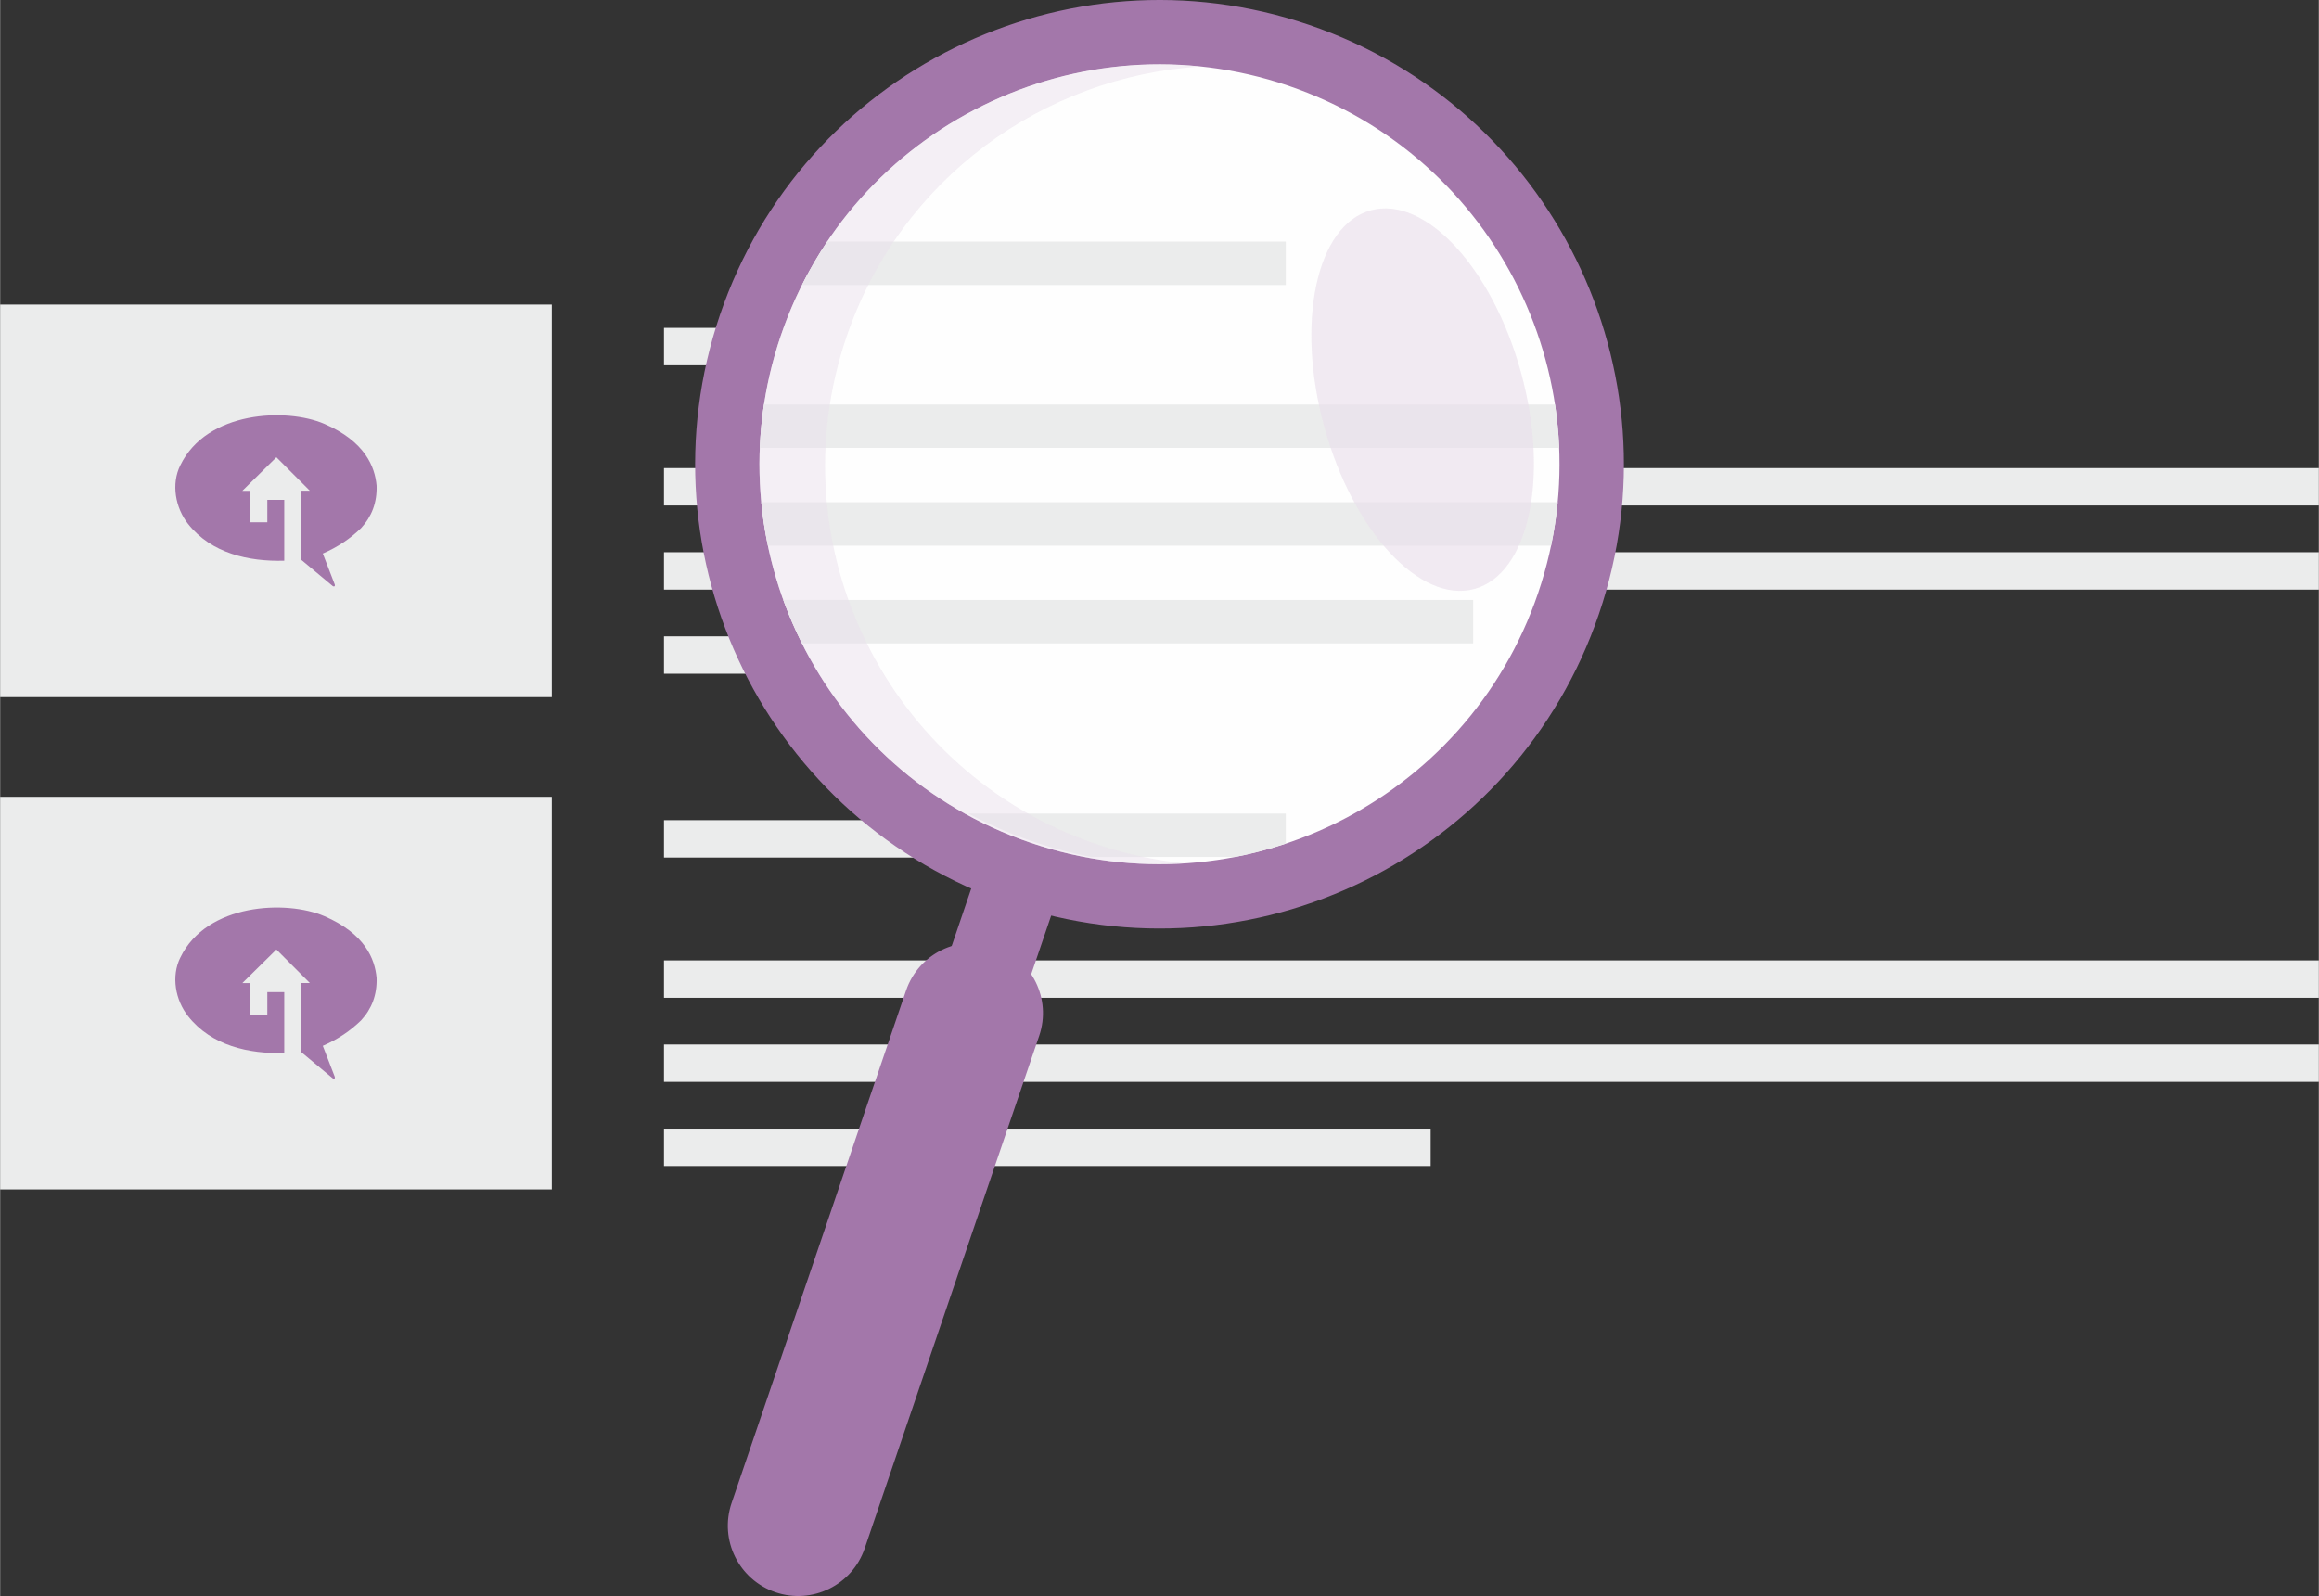
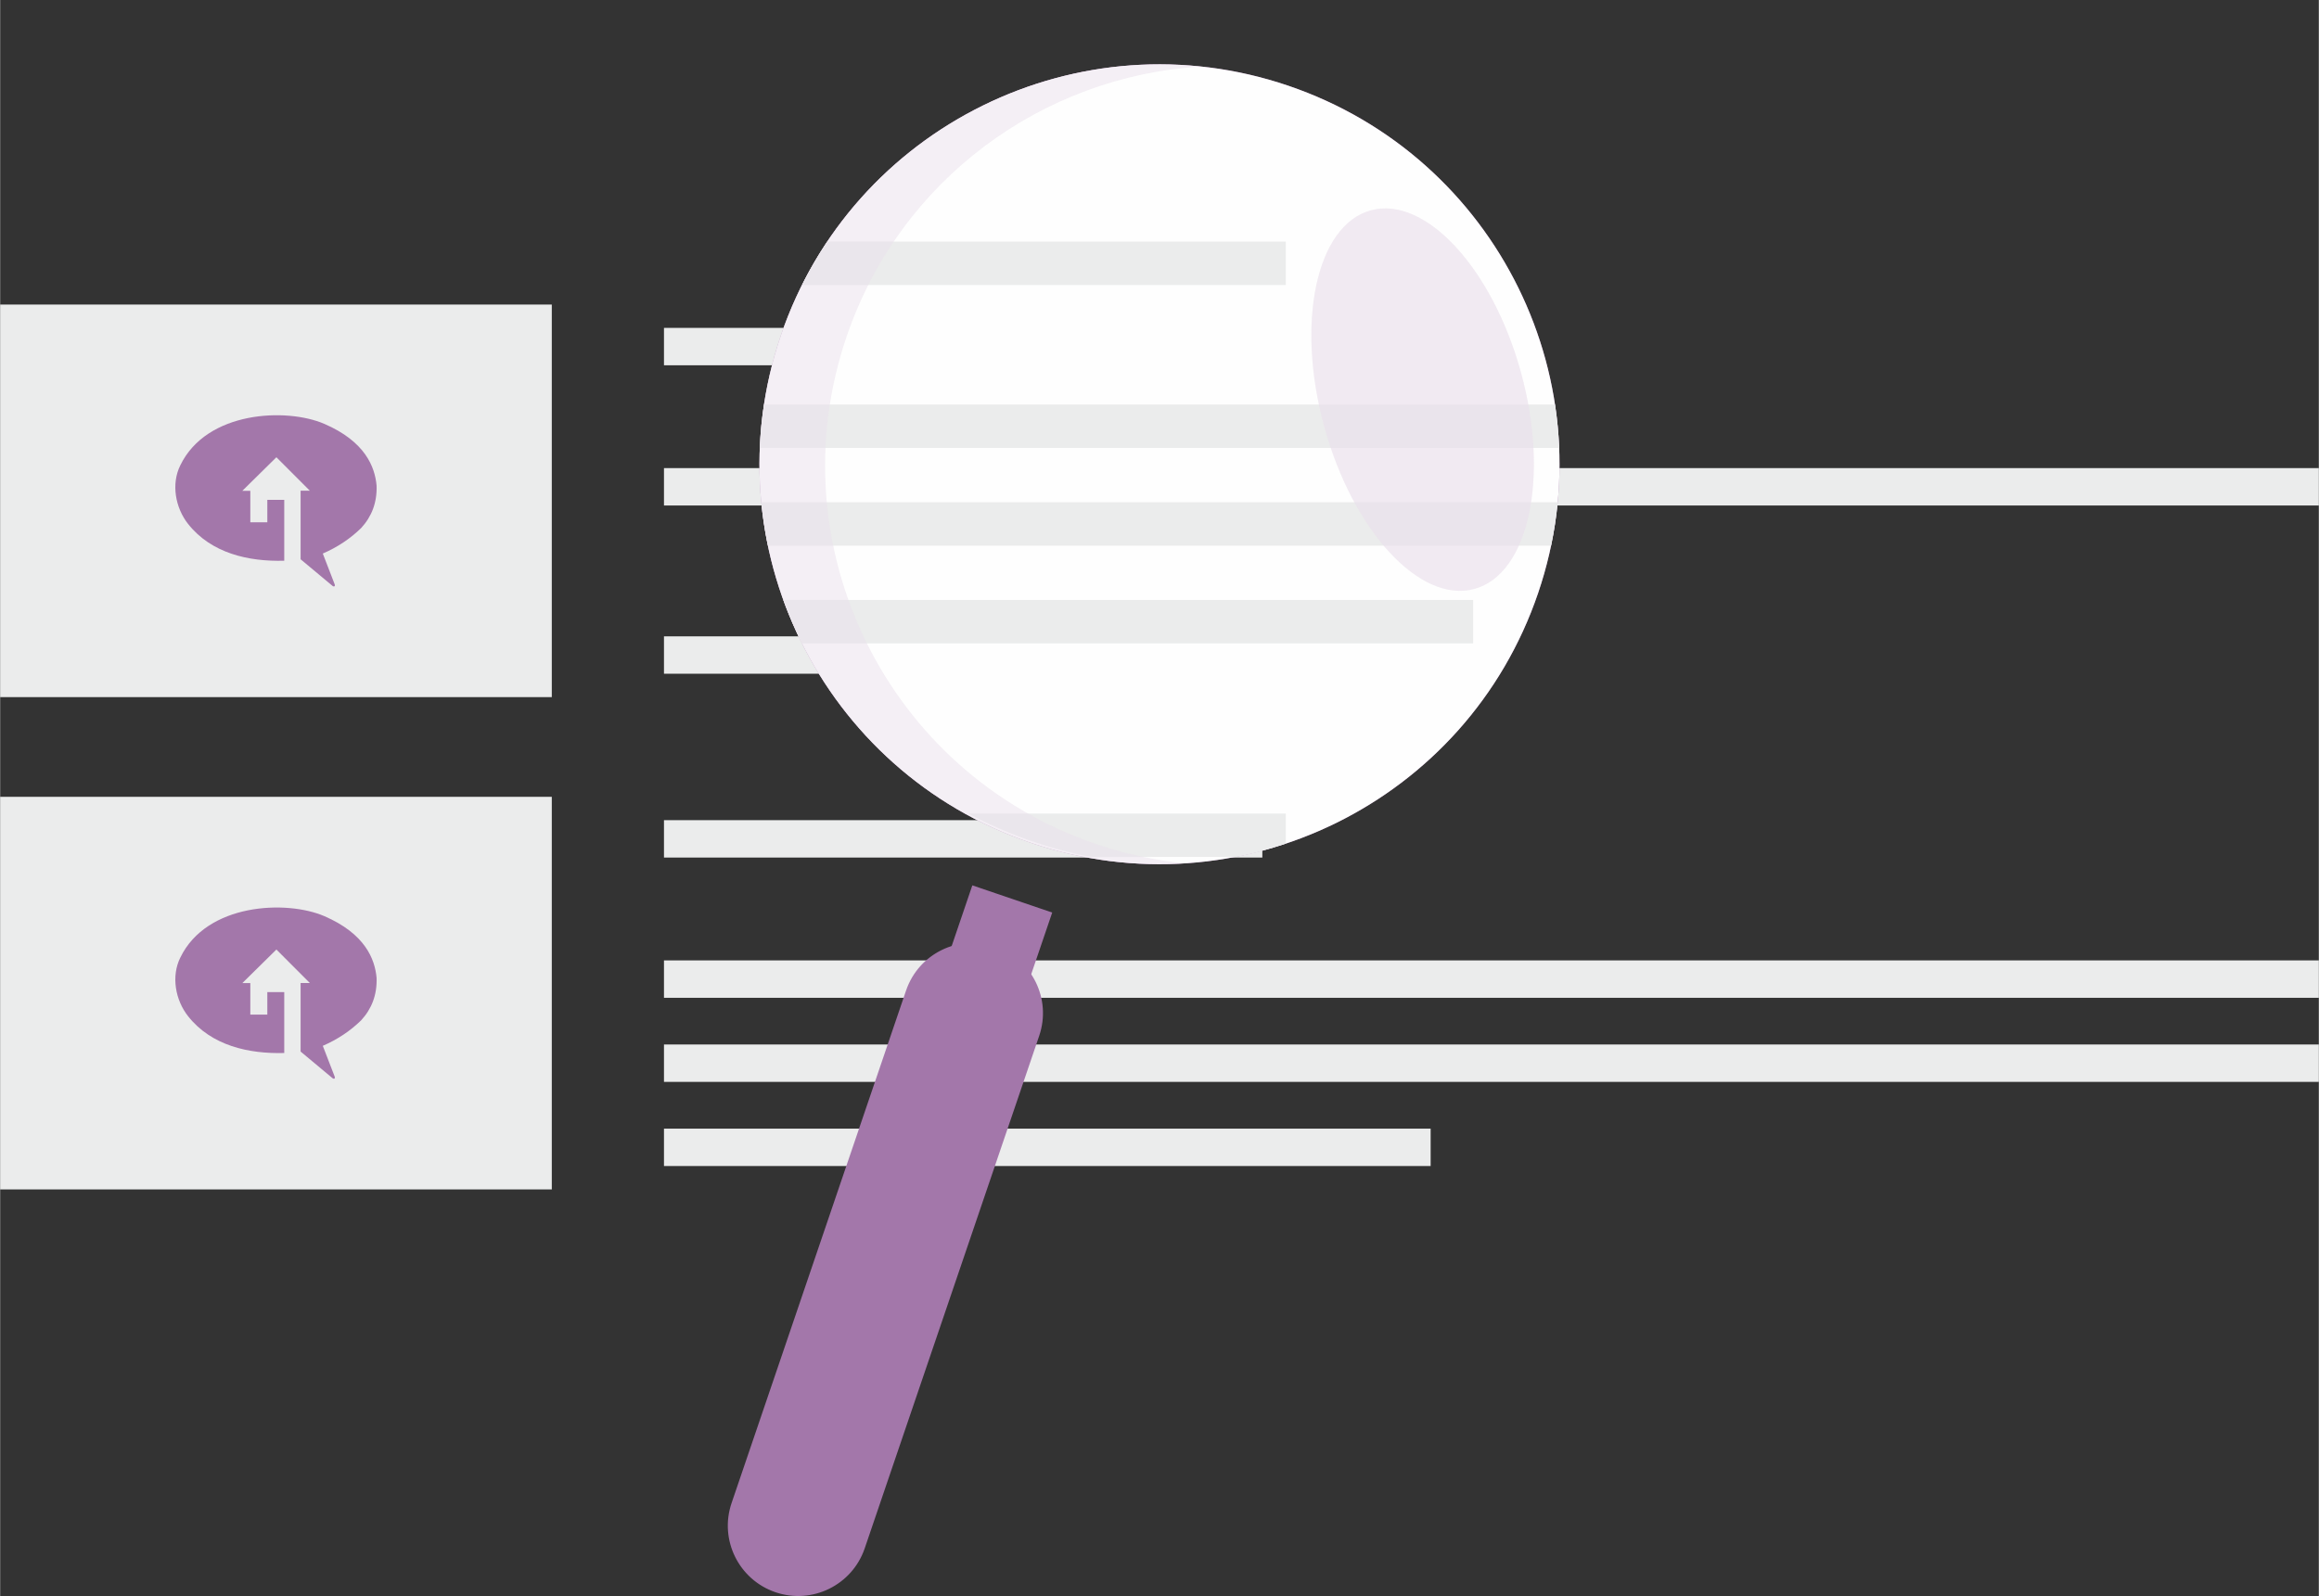
<svg xmlns="http://www.w3.org/2000/svg" xml:space="preserve" width="3.88in" height="2.671in" version="1.1" style="shape-rendering:geometricPrecision; text-rendering:geometricPrecision; image-rendering:optimizeQuality; fill-rule:evenodd; clip-rule:evenodd" viewBox="0 0 3185.79 2193.41">
  <rect x="0" y="0" width="3185.79" height="2193.41" fill="#333333" stroke="none" />
  <defs>
    <style type="text/css">
   
    .fil5 {fill:#A377AA}
    .fil2 {fill:#FEFEFE;fill-rule:nonzero}
    .fil0 {fill:#EBECEC;fill-rule:nonzero}
    .fil1 {fill:#A377AA;fill-rule:nonzero}
    .fil3 {fill:#E9DFEB;fill-rule:nonzero;fill-opacity:0.502}
    .fil4 {fill:#E9DFEB;fill-rule:nonzero;fill-opacity:0.659}
   
  </style>
  </defs>
  <g id="Layer_x0020_1">
    <polygon class="fil0" points="-0,958.07 757.92,958.07 757.92,418.55 -0,418.55 " />
    <polygon class="fil0" points="912.06,502 1734.2,502 1734.2,450.62 912.06,450.62 " />
    <polygon class="fil0" points="912.06,694.71 3185.79,694.71 3185.79,643.32 912.06,643.32 " />
-     <polygon class="fil0" points="912.06,810.33 3185.79,810.33 3185.79,758.95 912.06,758.95 " />
    <polygon class="fil0" points="912.06,925.92 1965.44,925.92 1965.44,874.55 912.06,874.55 " />
    <polygon class="fil0" points="-0,1634.64 757.92,1634.64 757.92,1095.07 -0,1095.07 " />
    <polygon class="fil0" points="912.06,1178.54 1734.2,1178.54 1734.2,1127.17 912.06,1127.17 " />
    <polygon class="fil0" points="912.06,1371.29 3185.79,1371.29 3185.79,1319.89 912.06,1319.89 " />
    <polygon class="fil0" points="912.06,1486.84 3185.79,1486.84 3185.79,1435.45 912.06,1435.45 " />
    <polygon class="fil0" points="912.06,1602.48 1965.44,1602.48 1965.44,1551.11 912.06,1551.11 " />
    <path class="fil1" d="M2113.08 815.08c-97.76,287.29 -409.94,440.93 -697.21,343.13 -287.29,-97.76 -440.94,-409.91 -343.17,-697.2 97.78,-287.3 409.92,-440.91 697.23,-343.18 287.28,97.84 440.91,409.96 343.15,697.25z" />
-     <path class="fil1" d="M2196.76 843.54c-113.52,333.56 -475.87,511.86 -809.39,398.36 -333.5,-113.49 -511.83,-475.88 -398.33,-809.38 113.5,-333.54 475.86,-511.83 809.39,-398.33 333.49,113.49 511.83,475.86 398.33,809.35z" />
    <path class="fil2" d="M2113.08 815.08c-97.76,287.29 -409.94,440.93 -697.21,343.13 -287.29,-97.76 -440.94,-409.91 -343.17,-697.2 97.78,-287.3 409.92,-440.91 697.23,-343.18 287.28,97.84 440.91,409.96 343.15,697.25z" />
    <g id="_1440451739312">
      <path class="fil0" d="M1101.68 391.72c10.41,-20.8 22.01,-40.72 34.71,-59.69l630.02 0 0 59.69 -664.72 0z" />
      <path class="fil0" d="M1043.76 615.61c0.82,-19.84 2.69,-39.77 5.73,-59.71l1086.8 0c2.99,19.7 4.92,39.63 5.74,59.71l-1098.27 0z" />
      <path class="fil0" d="M1054.88 749.94c-4.11,-19.65 -7.18,-39.58 -9.11,-59.7l1094.23 0c-1.91,19.88 -4.94,39.81 -9.1,59.7l-1076.02 0z" />
      <path class="fil0" d="M1101.69 884.23c-9.71,-19.36 -18.27,-39.29 -25.64,-59.68l947.81 0 0 59.68 -922.17 0z" />
      <path class="fil0" d="M1766.41 1159.41c-22.76,7.59 -46.05,13.73 -69.73,18.31l-197.95 0c-29.01,-5.59 -57.99,-13.41 -86.74,-23.62 -28.45,-10.1 -55.7,-22.21 -81.7,-36.05l436.12 0 0 41.37z" />
    </g>
    <path class="fil3" d="M1505.97 1160.08c-287.26,-97.76 -440.92,-409.9 -343.14,-697.24 73.91,-217.15 270.31,-357.81 485.88,-371.39 -249.09,-25.66 -491.88,122.39 -576.01,369.56 -97.78,287.28 55.88,599.43 343.17,697.2 70.1,23.88 141.71,32.69 211.34,28.3 -40.48,-4.16 -81.1,-12.75 -121.24,-26.43z" />
    <polygon class="fil1" points="1335.73,1216.76 1271.8,1404.65 1381.55,1441.99 1445.48,1254.12 " />
    <path class="fil1" d="M1244.69 1361.26l-239.74 704.38c-17.19,50.52 9.82,105.4 60.33,122.59 50.51,17.19 105.39,-9.82 122.59,-60.33l239.75 -704.4c17.19,-50.51 -9.82,-105.39 -60.33,-122.58 -50.51,-17.19 -105.4,9.82 -122.59,60.33z" />
    <path class="fil4" d="M2025.64 809.37c-74.67,20.45 -167.13,-79.44 -206.47,-223.17 -39.33,-143.65 -10.67,-276.71 64.02,-297.14 74.72,-20.47 167.15,79.4 206.48,223.13 39.36,143.62 10.68,276.74 -64.03,297.17z" />
    <path class="fil5" d="M247.58 639.34c-12.82,25.63 -6.94,58.49 10.62,80.72 31.98,40.49 83.31,51.91 132.13,50.56 0,-27.9 0,-55.8 0,-83.7 -7.75,0 -15.51,0 -23.26,0 0,10.3 0,20.6 0,30.91 -7.79,0 -15.58,0 -23.37,0 0,-14.44 0,-28.89 0,-43.33 -3.65,0 -7.29,0 -10.94,0 15.6,-15.37 31.19,-30.73 46.78,-46.1 15.31,15.33 30.63,30.66 45.94,45.99 -4.23,0 -8.46,0 -12.69,0 0,31.41 0,62.81 0,94.22 14.52,12.11 29.03,24.21 43.55,36.32 2.31,2.01 4.37,0.98 3.19,-2.12 -5.42,-14.02 -10.83,-28.04 -16.25,-42.06 20.59,-8.94 38.04,-20.73 52.68,-35.05 14.57,-15.8 21.97,-35.05 21.24,-58.21 -2.3,-26.09 -15.89,-60.8 -71.8,-84.97 -52.17,-22.47 -161.55,-17.87 -197.82,56.82l0 0z" />
    <path class="fil5" d="M247.58 1315.88c-12.82,25.63 -6.94,58.49 10.62,80.72 31.98,40.49 83.31,51.91 132.13,50.56 0,-27.9 0,-55.8 0,-83.7 -7.75,0 -15.51,0 -23.26,0 0,10.3 0,20.6 0,30.91 -7.79,0 -15.58,0 -23.37,0 0,-14.44 0,-28.89 0,-43.33 -3.65,0 -7.29,0 -10.94,0 15.6,-15.37 31.19,-30.73 46.78,-46.1 15.31,15.33 30.63,30.66 45.94,45.99 -4.23,0 -8.46,0 -12.69,0 0,31.41 0,62.81 0,94.22 14.52,12.11 29.03,24.21 43.55,36.32 2.31,2.01 4.37,0.98 3.19,-2.12 -5.42,-14.02 -10.83,-28.04 -16.25,-42.06 20.59,-8.94 38.04,-20.73 52.68,-35.05 14.57,-15.8 21.97,-35.05 21.24,-58.21 -2.3,-26.09 -15.89,-60.8 -71.8,-84.97 -52.17,-22.47 -161.55,-17.87 -197.82,56.82l0 0z" />
  </g>
</svg>